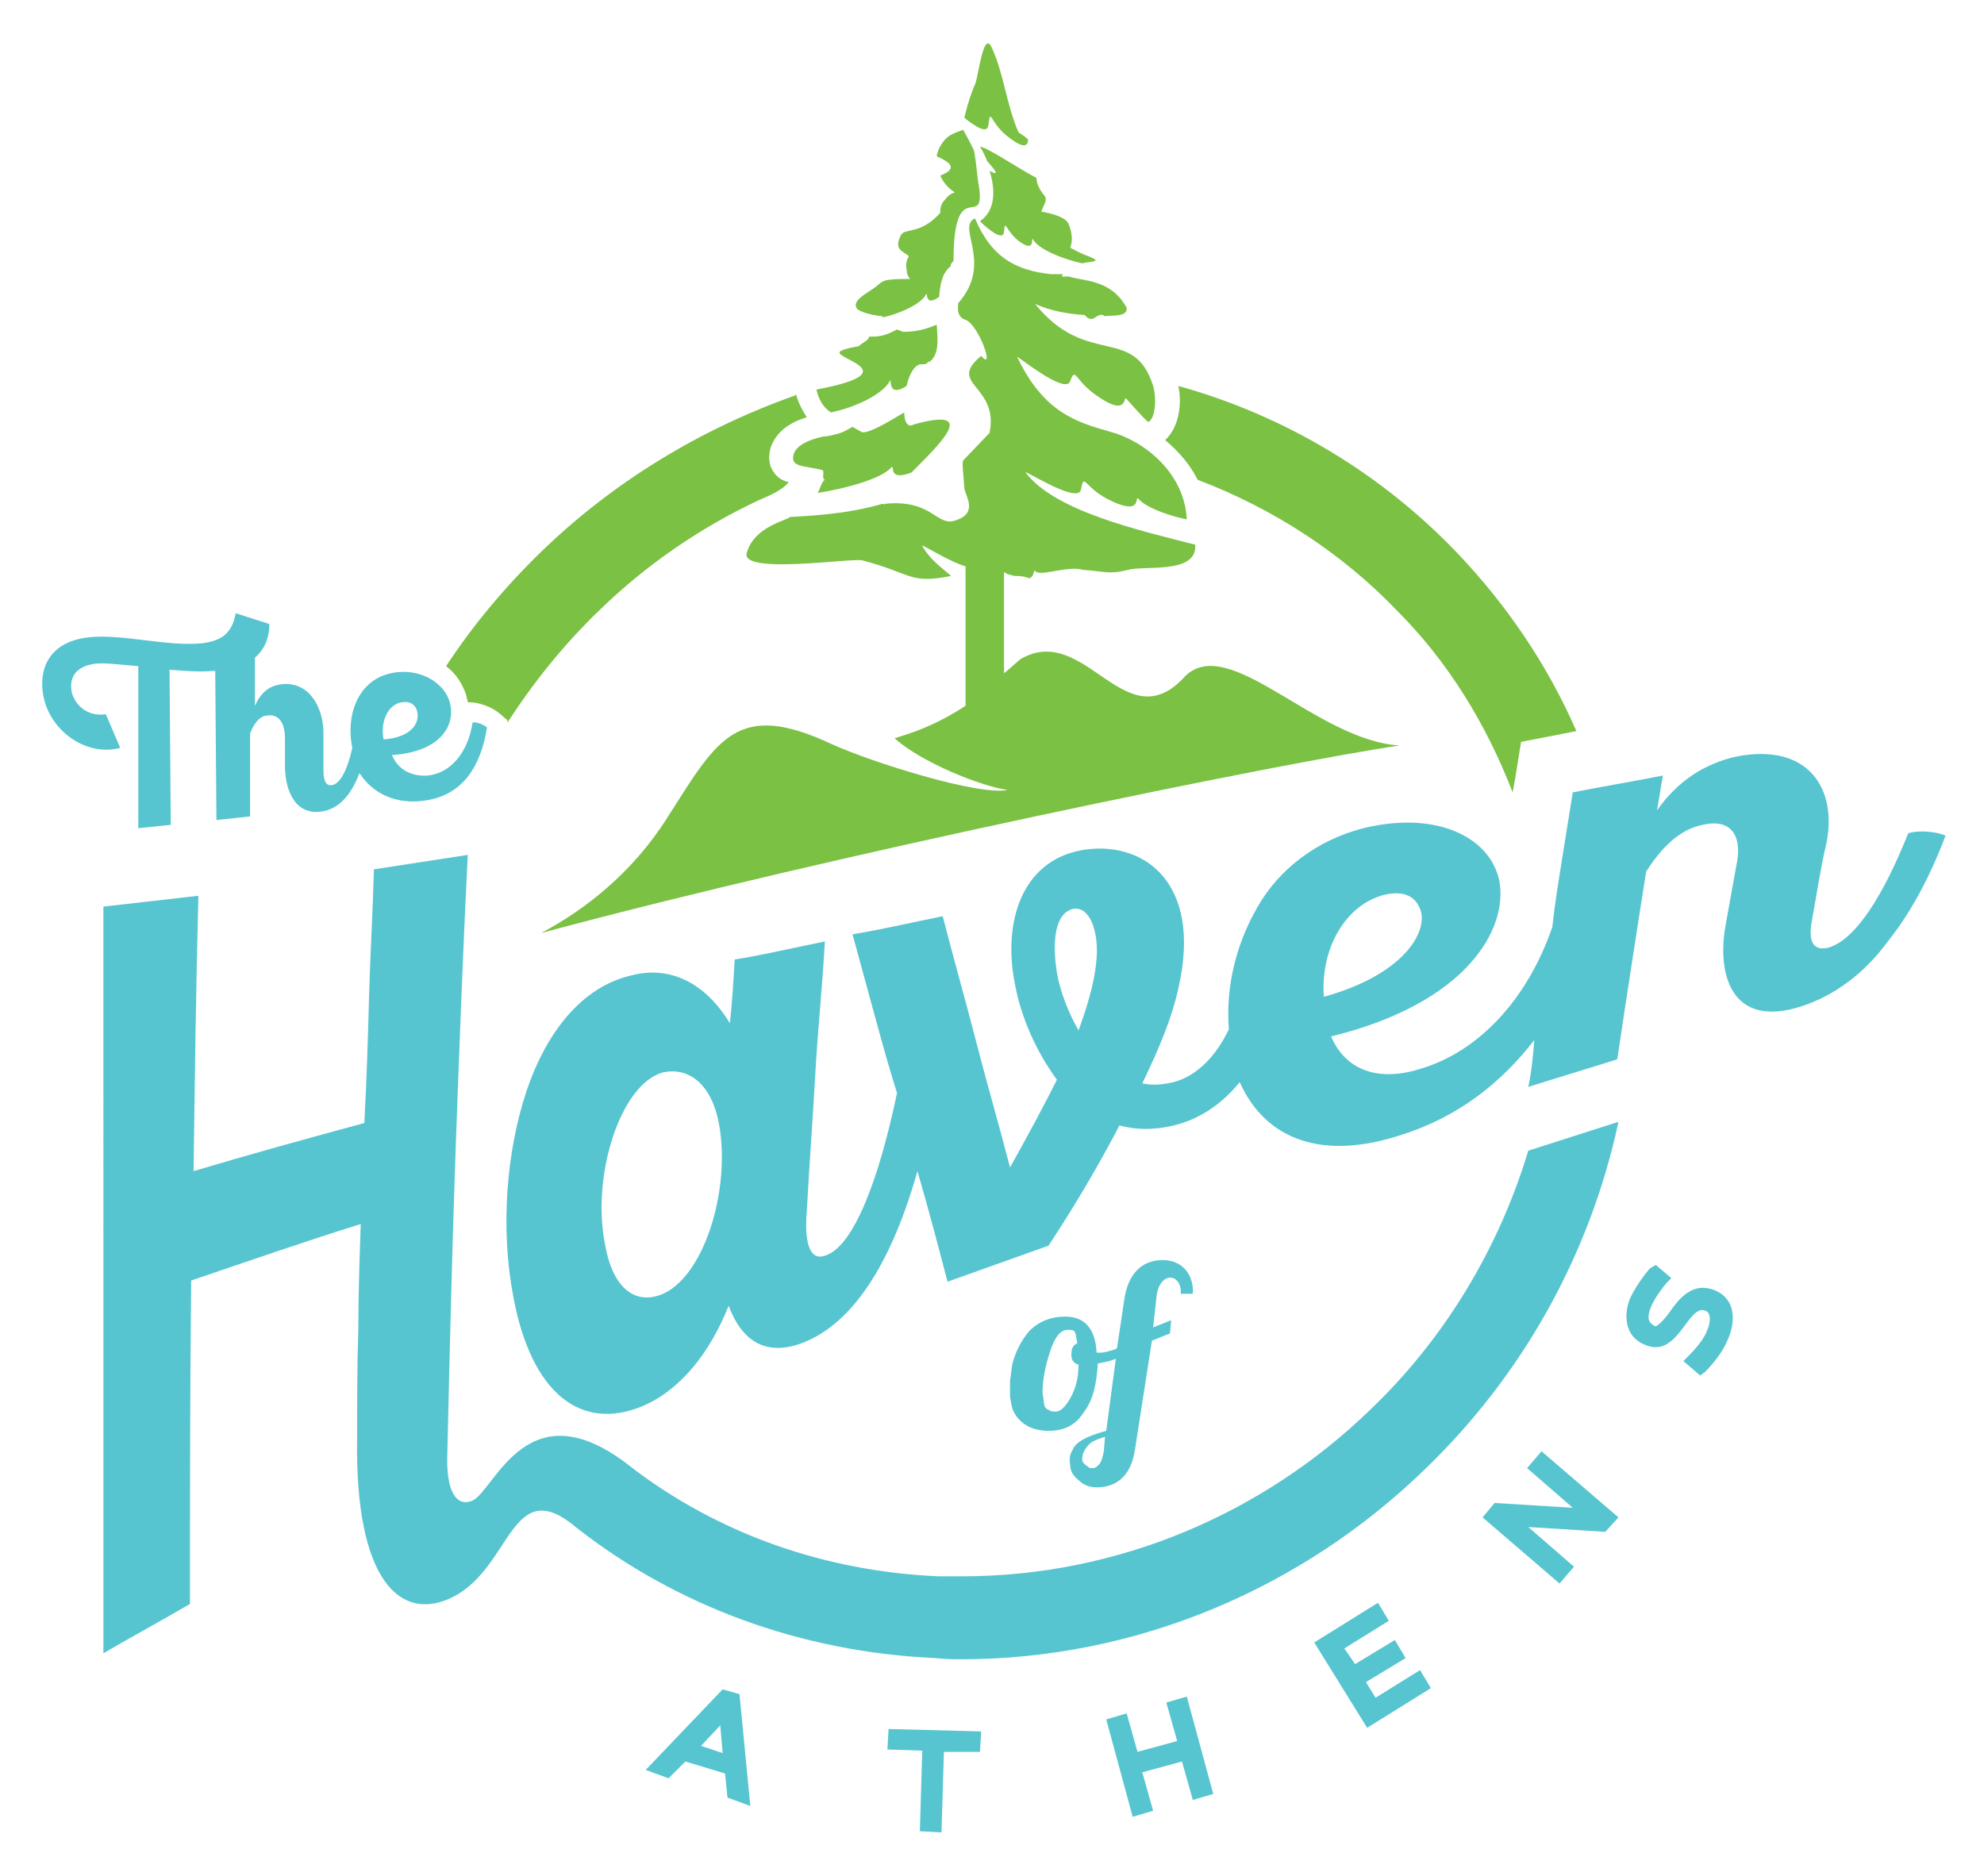
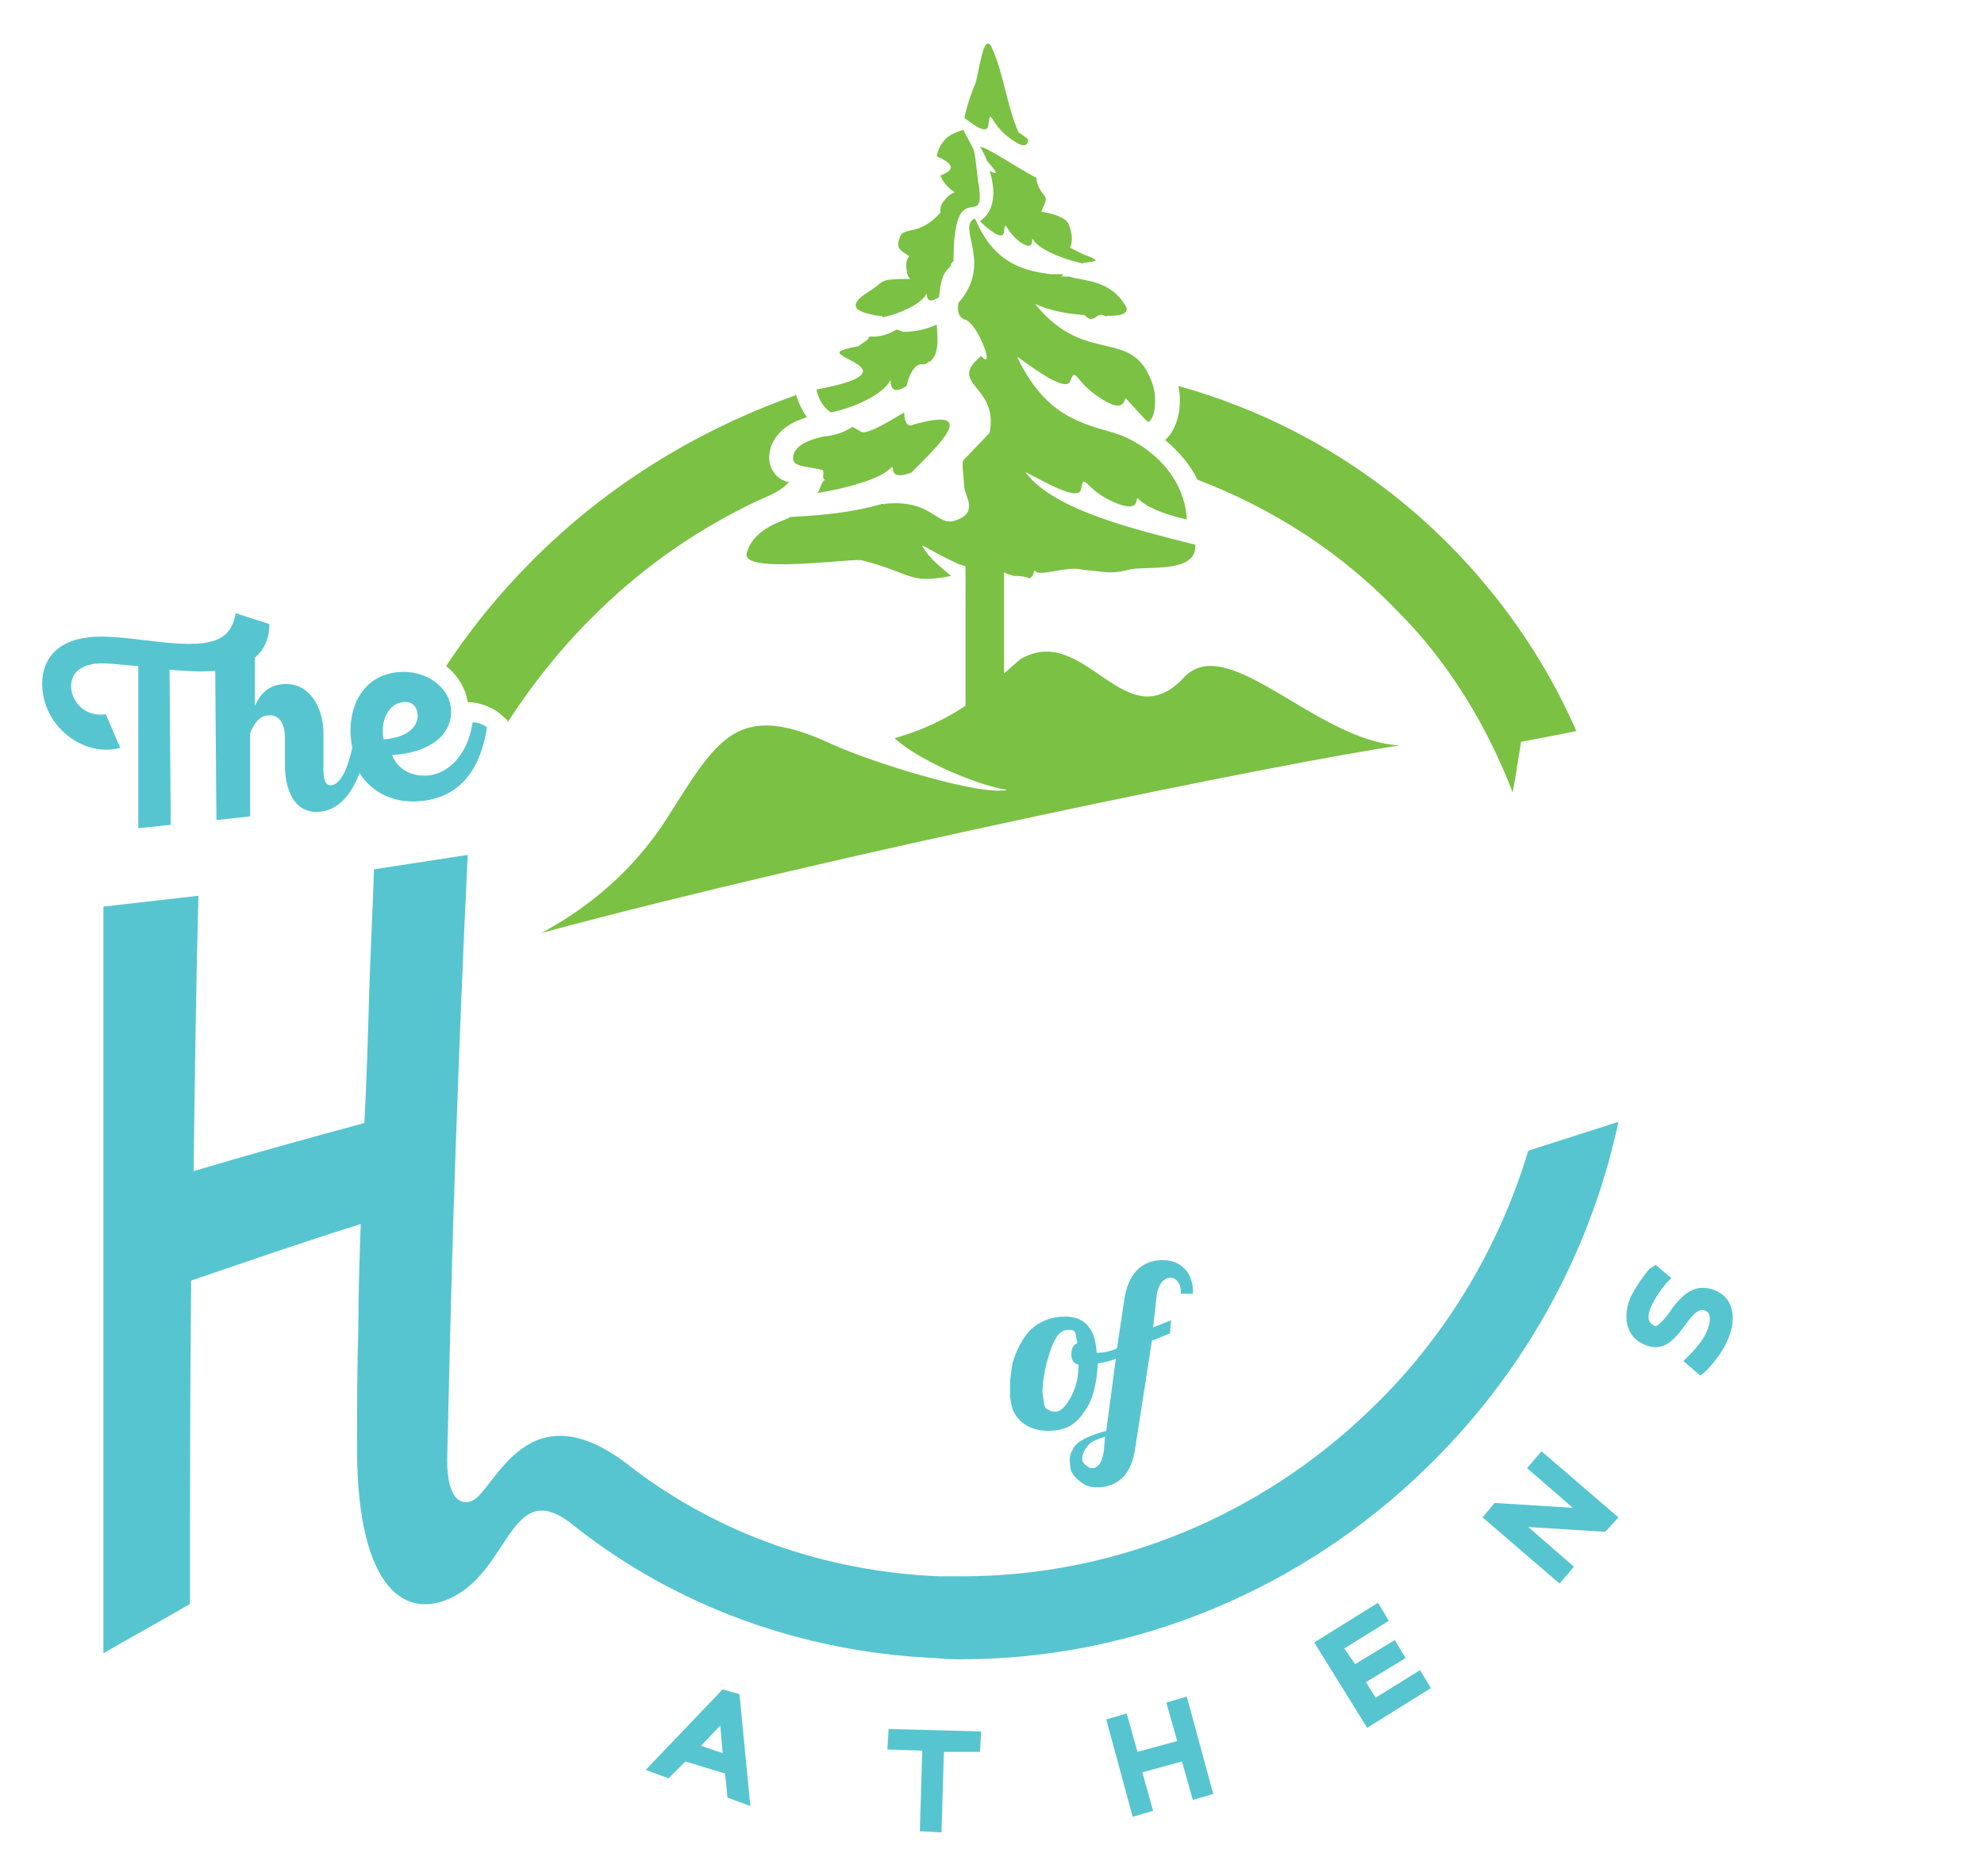
<svg xmlns="http://www.w3.org/2000/svg" version="1.1" id="Layer_1" x="0px" y="0px" width="165px" height="156px" viewBox="0 0 165 156" style="enable-background:new 0 0 165 156;" xml:space="preserve">
  <style type="text/css">
	.st0{fill-rule:evenodd;clip-rule:evenodd;fill:#56C5D0;}
	.st1{fill-rule:evenodd;clip-rule:evenodd;fill:#7BC143;}
</style>
  <g>
-     <path class="st0" d="M127.1,90.4c2.5-0.8,4.9-1.5,7.4-2.3c0.4-2.7,0.8-5.3,1.2-7.9c0.4-2.6,0.8-5.2,1.2-7.7   c1.2-1.9,2.7-3.5,4.7-3.9c2.6-0.6,3.3,1.2,2.8,3.4c-0.3,1.7-0.6,3.3-0.9,5c-0.7,3.9,0.4,8.6,6.3,6.7c2.8-0.9,5.3-2.8,7.2-5.4   c2-2.5,3.6-5.6,4.8-8.8c-0.6-0.3-2.1-0.5-3.1-0.2c-2,5-4.3,8.8-6.6,9.5c-1.5,0.4-1.7-0.8-1.4-2.3c0.4-2.2,0.7-4.3,1.2-6.4   c0.9-4.5-1.5-8.3-7.4-7.2c-2.8,0.6-5,2.1-6.7,4.5c0.2-1,0.3-1.9,0.5-2.9c-2.5,0.5-5,0.9-7.5,1.4c-0.3,1.9-0.6,3.7-0.9,5.6   c-0.3,1.9-0.6,3.7-0.8,5.6c-2.1,6.1-6.2,10.4-11,11.8c-3.5,1.1-6.2,0.1-7.4-2.7c11.4-2.8,14.7-9,14-12.9c-0.7-3.5-4.8-5.7-10.5-4.6   c-4.1,0.8-7.4,3.2-9.3,6.2c-2,3.2-3,7-2.7,10.7c-1.1,2.3-2.7,3.9-4.6,4.4c-0.9,0.2-1.7,0.3-2.6,0.1c1.5-3.1,2.5-5.6,3-7.9   c0.5-2.2,0.6-4.1,0.3-5.8c-0.9-4.8-4.8-6.3-8.3-5.7c-5.1,0.9-6.6,6.1-5.6,11.1c0.5,2.8,1.8,5.7,3.5,8c-1.1,2.2-2.4,4.6-3.9,7.3   c-0.9-3.5-1.9-6.9-2.8-10.4c-0.9-3.5-1.9-7-2.8-10.5c-2.5,0.5-5,1.1-7.5,1.5c0.6,2.2,1.2,4.4,1.8,6.6c0.6,2.2,1.2,4.4,1.9,6.6   c-1.5,7.2-3.6,12.7-5.9,13.5c-1.5,0.6-1.8-1.4-1.6-3.7c0.2-3.8,0.5-7.6,0.7-11.3c0.2-3.7,0.6-7.4,0.8-11.1c-2.5,0.5-5,1.1-7.5,1.5   c-0.1,1.7-0.2,3.5-0.4,5.3c-2-3.3-4.9-4.8-8.1-4c-4.1,0.9-7.1,4.6-8.8,9.6c-1.7,5.1-2.2,11.5-1.1,17.2c1.5,8,5.6,11.1,10.6,9.1   c3.2-1.3,5.7-4.4,7.3-8.4c1,2.7,2.9,4.3,6.1,3.1c4.5-1.7,7.6-7.2,9.6-14.3c0.9,3.1,1.7,6.1,2.5,9.2c2.8-1,5.6-2,8.4-3   c0.4-0.6,0.7-1.1,1.1-1.7c1.9-3,3.5-5.8,4.8-8.3c1.5,0.4,3.1,0.4,4.9-0.1c2.1-0.6,3.8-1.9,5.1-3.5c2.2,4.9,7,6.5,13.4,4.4   c4.8-1.5,8.4-4.4,11.1-7.9C127.5,87.7,127.4,89,127.1,90.4 M115.2,74.4c1.9-0.4,2.7,0.4,3,1.5c0.4,2-1.9,5.3-8.1,7   C109.8,78.9,111.9,75.2,115.2,74.4z M87.9,80.9c-0.4-2.5-0.2-4.9,1.3-5.3c0.9-0.2,1.6,0.6,1.9,2.1c0.4,2-0.2,4.7-1.4,8   C88.9,84.3,88.2,82.6,87.9,80.9z M59.8,93.5c1,5.5-1.3,12.9-4.9,14.2c-2.2,0.8-4-0.7-4.6-4.3c-1.1-5.7,1.3-13.2,4.8-14.2   C57.3,88.7,59.2,90.2,59.8,93.5z" />
    <path class="st0" d="M8.6,137.5c2.4-1.4,4.8-2.7,7.2-4.1c0-9,0-17.9,0.1-26.9c4.7-1.6,9.3-3.2,14.1-4.7c-0.1,2.9-0.2,5.9-0.2,8.8   c-0.1,3-0.1,5.9-0.1,9c-0.2,12,3.7,15.4,8,13.2c4.9-2.5,4.8-10.4,10.3-5.7c8.2,6.4,18.5,10.3,29.8,10.8c0.9,0.1,1.6,0.1,2.1,0.1   c14.8,0,28.5-6,38.6-15.8c8-7.7,13.7-17.7,16.1-28.9l-7.5,2.4c-2.5,8.3-7.1,15.8-13.2,21.6c-8.8,8.5-20.8,13.8-33.9,13.8   c-0.8,0-1.4,0-1.9,0c-9.6-0.4-18.4-3.6-25.5-9c-8.7-7-11.4,1.8-13.3,2.7c-1.4,0.6-2.2-0.9-2.1-3.8c0.2-8.7,0.4-17.2,0.7-25.6   c0.3-8.2,0.6-16.3,1-24.3c-2.6,0.4-5.2,0.8-7.8,1.2c-0.1,3.5-0.3,6.9-0.4,10.4s-0.2,7.1-0.4,10.7c-4.8,1.3-9.5,2.6-14.2,4   c0.1-7.7,0.2-15.3,0.4-22.9l-7.9,0.9L8.6,137.5z" />
    <path class="st1" d="M63.1,41.6c-4.9,2.3-9.4,5.4-13.3,9.2c-2.9,2.8-5.4,5.9-7.6,9.3v-0.2l-0.7-0.6c-0.6-0.5-1.7-0.9-2.5-0.9h-0.1   c0-0.2-0.1-0.3-0.1-0.5c-0.3-1-0.9-1.9-1.7-2.5c2.3-3.5,5-6.7,8-9.6c5.9-5.7,13.1-10.1,21-12.9l0.1-0.1c0.2,0.7,0.5,1.3,0.9,1.9   c-1.3,0.4-2.5,1.1-3,2.5c-0.2,0.7-0.2,1.4,0.2,2c0.3,0.5,0.8,0.8,1.3,0.9C65.1,40.7,64.3,41.1,63.1,41.6 M81.5,18.4   c0.6,0.6,1.9,1.7,2,0.9c0.1-1.2,0.1-0.1,1.3,0.8c1.4,1,0.9-0.5,1.1-0.2c0.5,0.9,2.7,1.7,4.1,2c0.9-0.2,1.7-0.1,0.5-0.6   c-0.6-0.2-1.1-0.5-1.5-0.7c0.2-0.5,0.2-1.1-0.1-1.9c-0.2-0.6-1.2-0.9-2.3-1.1c0.2-0.6,0.6-1,0.2-1.4c-0.4-0.5-0.6-1-0.6-1.4   c-1.7-0.9-4-2.5-4.7-2.6c0.2,0.3,0.4,0.7,0.6,1.2l0,0c1.1,1.2,0.7,1.1,0.2,0.8C82.8,15.8,82.8,17.5,81.5,18.4z M75.2,34.3   c-1.5,0.9-3.2,1.9-3.6,1.6l-0.7-0.4c-0.5,0.3-0.9,0.5-1.3,0.6l0,0l0,0c-0.4,0.1-0.8,0.2-1.1,0.2c-1.4,0.3-2.3,0.8-2.5,1.5   c-0.3,1.1,0.9,0.9,2.4,1.3c0.2,0.1-0.1,0.7,0.2,0.8c-0.3,0.2-0.4,0.8-0.6,1.1c2.5-0.4,5.3-1.2,6.1-2.1c0.4-0.4-0.4,1.2,1.7,0.4   c2.5-2.5,5.6-5.5,0.2-4C75.5,35.6,75.2,35.1,75.2,34.3z M77.9,27c-0.9,0.4-1.8,0.6-2.8,0.6l-0.5-0.2c-1.1,0.6-1.6,0.6-2.3,0.6   c-0.1,0.1-0.1,0.2-0.1,0.2c-0.2,0.2-0.6,0.4-0.8,0.6c-0.6,0.1-1.1,0.2-1.5,0.4c-0.9,0.6,5.9,1.7-2,3.2c0.2,0.9,0.6,1.5,1.2,1.9   c2-0.4,4.3-1.5,4.9-2.6c0.2-0.5-0.3,1.5,1.4,0.4c0.2-1,0.7-1.8,1.2-1.8c0.2,0,0.4,0,0.5-0.1c0.1-0.1,0.2-0.2,0.2-0.1   C78.1,29.5,78,28.3,77.9,27z M79.4,16c-0.3,0.1-0.6,0.3-0.8,0.6c-0.3,0.3-0.4,0.6-0.4,1v0.1c-1.7,1.9-3,1.2-3.3,1.9   c-0.5,1.1,0,1.2,0.7,1.7c-0.2,0.3-0.3,0.7-0.2,1.1c0,0.3,0.1,0.6,0.3,0.8c-2.2,0-2.2,0.1-2.8,0.6c-0.6,0.5-2.2,1.2-1.6,1.9   c0.2,0.2,1,0.5,2.1,0.6c0,0.1,0,0.1,0,0.1c1.4-0.3,3.2-1.1,3.6-1.9c0.2-0.4-0.2,1.1,1.1,0.2c0.1-1,0.2-1.9,0.9-2.5   c0.2-0.2-0.1-0.1,0.3-0.5c0-7.4,2.7-2.3,2.1-6.3c-0.1-0.4-0.2-1.9-0.4-2.9c-0.3-0.6-0.6-1.2-0.9-1.7c-0.6,0.2-1.1,0.4-1.4,0.7   c-0.4,0.4-0.7,0.9-0.8,1.5c1.4,0.6,1.6,1.1,0.3,1.6C78.4,15.1,78.8,15.6,79.4,16z M116.4,62c-9.6,1.4-47.3,9.1-71.4,15.6   c3.6-1.9,7.6-5,10.5-9.6c4.2-6.6,5.8-9.8,13.7-6.1c3.3,1.5,12.2,4.3,14.6,3.8c-2.2-0.3-7.2-2.3-9.4-4.3c1.3-0.4,3.3-1,5.9-2.7V47.1   c-1.4-0.4-3.7-1.9-3.6-1.7c0.6,1.1,1.6,1.8,2.4,2.5c-3.5,0.7-3.2-0.2-7.4-1.3c-0.9-0.2-10.1,1.2-9.6-0.6c0.6-2.2,3.3-2.7,3.6-3   c1.5-0.1,4.6-0.2,7.7-1.1c0.1,0,0.1,0.1,0.2,0c3.9-0.4,4.3,1.9,5.8,1.4c2-0.6,0.9-2,0.8-2.7c-0.1-1.5-0.2-1.9-0.1-2.3   c0.1-0.1,2.2-2.3,2.2-2.3c0.8-4-3.6-4-0.7-6.4c1.2,1.4-0.2-2.6-1.3-3c-0.6-0.2-0.7-0.7-0.6-1.4c2.9-3.3-0.1-6.2,1.3-7h0.1   c1.4,3.3,3.5,4.3,6.3,4.6h1l-0.1,0.2h0.6c1.2,0.4,3.5,0.2,4.8,2.6c0.1,0.8-1.3,0.6-1.8,0.7c-0.7-0.5-0.9,0.8-1.7-0.1   c-3-0.2-4.1-1-4.1-0.9c4.3,5.3,8.2,1.7,9.8,6.8c0.3,1,0.2,2.7-0.4,3c-0.4-0.3-1.6-1.7-1.8-1.9c-0.3-0.5,0.2,1.5-2.2-0.1   c-2.2-1.4-2-2.7-2.5-1.4c-0.4,1.2-4.6-2.3-4.4-2c2.2,4.6,4.9,5.4,7.7,6.2c2.7,0.7,6.2,3.3,6.4,7.3c-1.9-0.4-3.5-1.1-4-1.7   c-0.4-0.4,0.4,1.4-2.2,0.2c-2.4-1.1-2.3-2.5-2.6-1c-0.2,1.3-4.8-1.7-4.6-1.4c2.4,3.2,9.4,4.8,14.1,6c0.2,2.5-4.3,1.7-5.6,2.1   c-1.6,0.4-2,0.1-3.7,0c-1.3-0.4-3.6,0.6-4,0.1c-0.2-0.2,0,0.4-0.5,0.6c-0.2-0.1-0.6-0.2-1.1-0.2c-0.1,0-0.1,0-0.2,0   c-0.2-0.1-0.4-0.1-0.6-0.2c-0.1-0.1-0.2-0.1-0.2-0.1v8.4c0.5-0.4,0.9-0.8,1.4-1.2c5.4-3.1,8.7,7,13.7,1.4   C102.3,52.7,109.5,61.6,116.4,62z M85.5,11.6L85.5,11.6c-0.2-0.2-0.5-0.4-0.8-0.6c-1-2.3-1.2-4.8-2.2-7c-0.7-1.6-1.1,2.2-1.4,3   c-0.2,0.4-0.6,1.5-0.9,2.8c0.9,0.7,1.9,1.4,2,0.6c0.2-1.6,0.1-0.1,1.8,1.1C85.3,12.5,85.5,12,85.5,11.6z M98,32.1   c9,2.5,17,7.4,23.2,13.9c4.1,4.3,7.5,9.3,9.9,14.8c-0.5,0.1-1,0.2-1.5,0.3l-3.1,0.6l-0.5,3.1l-0.2,1.1c-2.2-5.7-5.4-10.9-9.6-15.1   c-4.6-4.8-10.3-8.5-16.6-10.9c-0.6-1.2-1.5-2.3-2.7-3.3C98.1,35.5,98.3,33.5,98,32.1z" />
    <path class="st0" d="M33.5,58.4c0.7-0.1,1.1,0.3,1.2,0.8c0.2,0.9-0.4,2.1-2.8,2.3C31.6,60,32.3,58.5,33.5,58.4 M11.3,68.9l2.9-0.3   l-0.1-12.9c1.3,0.1,2.5,0.2,3.6,0.1h0.2L18,68.2l2.8-0.3V61c0.3-0.8,0.8-1.5,1.5-1.5c1-0.1,1.4,0.8,1.4,1.9v2.3   c0,1.8,0.7,4.1,3,3.8c1.5-0.2,2.5-1.4,3.2-3.2c1.1,1.7,3,2.6,5.3,2.3c3.3-0.4,4.8-2.9,5.3-6.1c-0.2-0.2-0.9-0.5-1.2-0.4   c-0.4,2.6-1.9,4.2-3.7,4.4c-1.4,0.1-2.5-0.5-3-1.7c4.3-0.3,5.3-2.7,4.8-4.4c-0.4-1.5-2.2-2.7-4.3-2.5c-3.2,0.3-4.4,3.4-3.8,6.3   c-0.4,1.8-1,3-1.7,3.1c-0.6,0.1-0.7-0.6-0.7-1.3v-3c0-2.2-1.2-4.3-3.4-4.1c-1.1,0.1-1.8,0.7-2.3,1.8v-4c0.7-0.6,1.2-1.5,1.2-2.8   l-2.8-0.9c-0.3,1.7-1.2,2.3-2.8,2.5c-2.8,0.3-6.7-0.8-9.4-0.5c-3.6,0.4-4.3,3-3.7,5.3c0.8,2.8,3.7,4.6,6.3,3.9l-1.2-2.8   c-1.3,0.2-2.4-0.5-2.8-1.7c-0.2-0.8-0.2-2.2,1.9-2.5c0.9-0.1,2.2,0.1,3.6,0.2V68.9z" />
    <path class="st0" d="M59.9,143.5l-1.6,1.7l1.8,0.6L59.9,143.5z M137.7,105.2l1.3,1.1l-0.4,0.4c-0.5,0.6-1,1.3-1.3,2   c-0.2,0.5-0.4,1.2,0.2,1.5c0.1,0.1,0.1,0.1,0.2,0.1c0.3-0.1,0.9-0.8,1.1-1.1c0.9-1.3,2-2.6,3.8-1.9c1.7,0.7,1.8,2.5,1.1,4.1   c-0.4,1-1.2,2-1.9,2.7l-0.4,0.3l-1.4-1.2l0.4-0.4c0.6-0.6,1.3-1.4,1.6-2.2c0.2-0.5,0.4-1.4-0.2-1.6c-0.7-0.3-1.4,0.9-1.8,1.4   c-0.9,1.2-1.8,2.1-3.3,1.4c-1.6-0.7-1.7-2.5-1.1-3.9c0.4-0.8,1-1.7,1.6-2.4L137.7,105.2z M127.1,127l3.8,3.3l-1.2,1.4l-6.4-5.5   l1-1.2l6.5,0.4l-3.8-3.3l1.2-1.4l6.4,5.5l-1.1,1.2L127.1,127z M112.7,138.4l3.3-2l0.9,1.5l-3.3,2l0.8,1.3l3.7-2.3l0.9,1.5l-5.3,3.3   l-4.4-7.1l5.3-3.3l0.9,1.5l-3.7,2.3L112.7,138.4z M98.3,146.5l-3.3,0.9l0.9,3.2l-1.7,0.5l-2.2-8.1l1.7-0.5l0.9,3.2l3.3-0.9   l-0.9-3.2l1.7-0.5l2.2,8.1l-1.7,0.5L98.3,146.5z M78.5,145.7l-0.2,6.7l-1.8-0.1l0.2-6.7l-2.9-0.1l0.1-1.7l7.7,0.2l-0.1,1.7   L78.5,145.7z M57,146.5l-1.4,1.4l-1.9-0.7l6.4-6.7l1.4,0.4l0.9,9.3l-1.9-0.7l-0.2-2L57,146.5z" />
    <path class="st0" d="M89.7,113.5c-0.4-0.1-0.6-0.4-0.6-0.8c0-0.5,0.1-0.8,0.5-1c-0.1-0.4-0.1-0.7-0.2-0.9c-0.1-0.2-0.3-0.2-0.6-0.2   c-0.6,0-1.1,0.6-1.5,1.9c-0.4,1.2-0.6,2.4-0.6,3.3c0.1,0.6,0.1,1,0.2,1.2c0.1,0.2,0.2,0.2,0.4,0.3c0.1,0.1,0.3,0.1,0.5,0.1   c0.4,0,0.8-0.4,1.2-1.1C89.4,115.6,89.7,114.7,89.7,113.5 M91.9,119.5c-0.7,0.2-1.1,0.4-1.3,0.6c-0.4,0.4-0.6,0.8-0.6,1.3   c0,0.2,0.2,0.4,0.5,0.6c0.1,0.1,0.2,0.1,0.4,0.1c0.2,0,0.3-0.1,0.5-0.3c0.2-0.2,0.3-0.6,0.4-1.1L91.9,119.5z M92.8,113   c-0.4,0.2-1,0.3-1.5,0.4c-0.1,1.7-0.4,3.1-1.2,4.1c-0.7,1.1-1.7,1.5-2.9,1.5c-1.4,0-2.4-0.6-2.9-1.6c-0.2-0.4-0.2-0.8-0.3-1.2   c0-0.4,0-0.9,0-1.4c0.1-0.5,0.1-0.9,0.2-1.4c0.3-1.1,0.8-2,1.4-2.7c0.8-0.8,1.8-1.2,3-1.2c1.6,0,2.5,1,2.6,3l0,0c0.1,0,0.2,0,0.3,0   c0.3,0,0.7-0.1,1.3-0.3l0.1-0.1l0.6-4c0.3-2.1,1.4-3.3,3.2-3.3c1.7,0,2.6,1.3,2.5,2.8h-1c0.1-1.7-1.7-1.9-2,0.1l-0.3,2.7l1.5-0.6   l-0.1,1.1l-1.5,0.6l-1.4,9c-0.3,2.1-1.4,3.2-3.2,3.2c-0.6,0-1.1-0.2-1.5-0.6c-0.5-0.4-0.7-0.8-0.7-1.3c-0.1-0.5,0-0.9,0.2-1.2   c0.1-0.3,0.4-0.6,0.6-0.7c0.4-0.3,1.1-0.6,2.2-0.9L92.8,113z" />
  </g>
</svg>